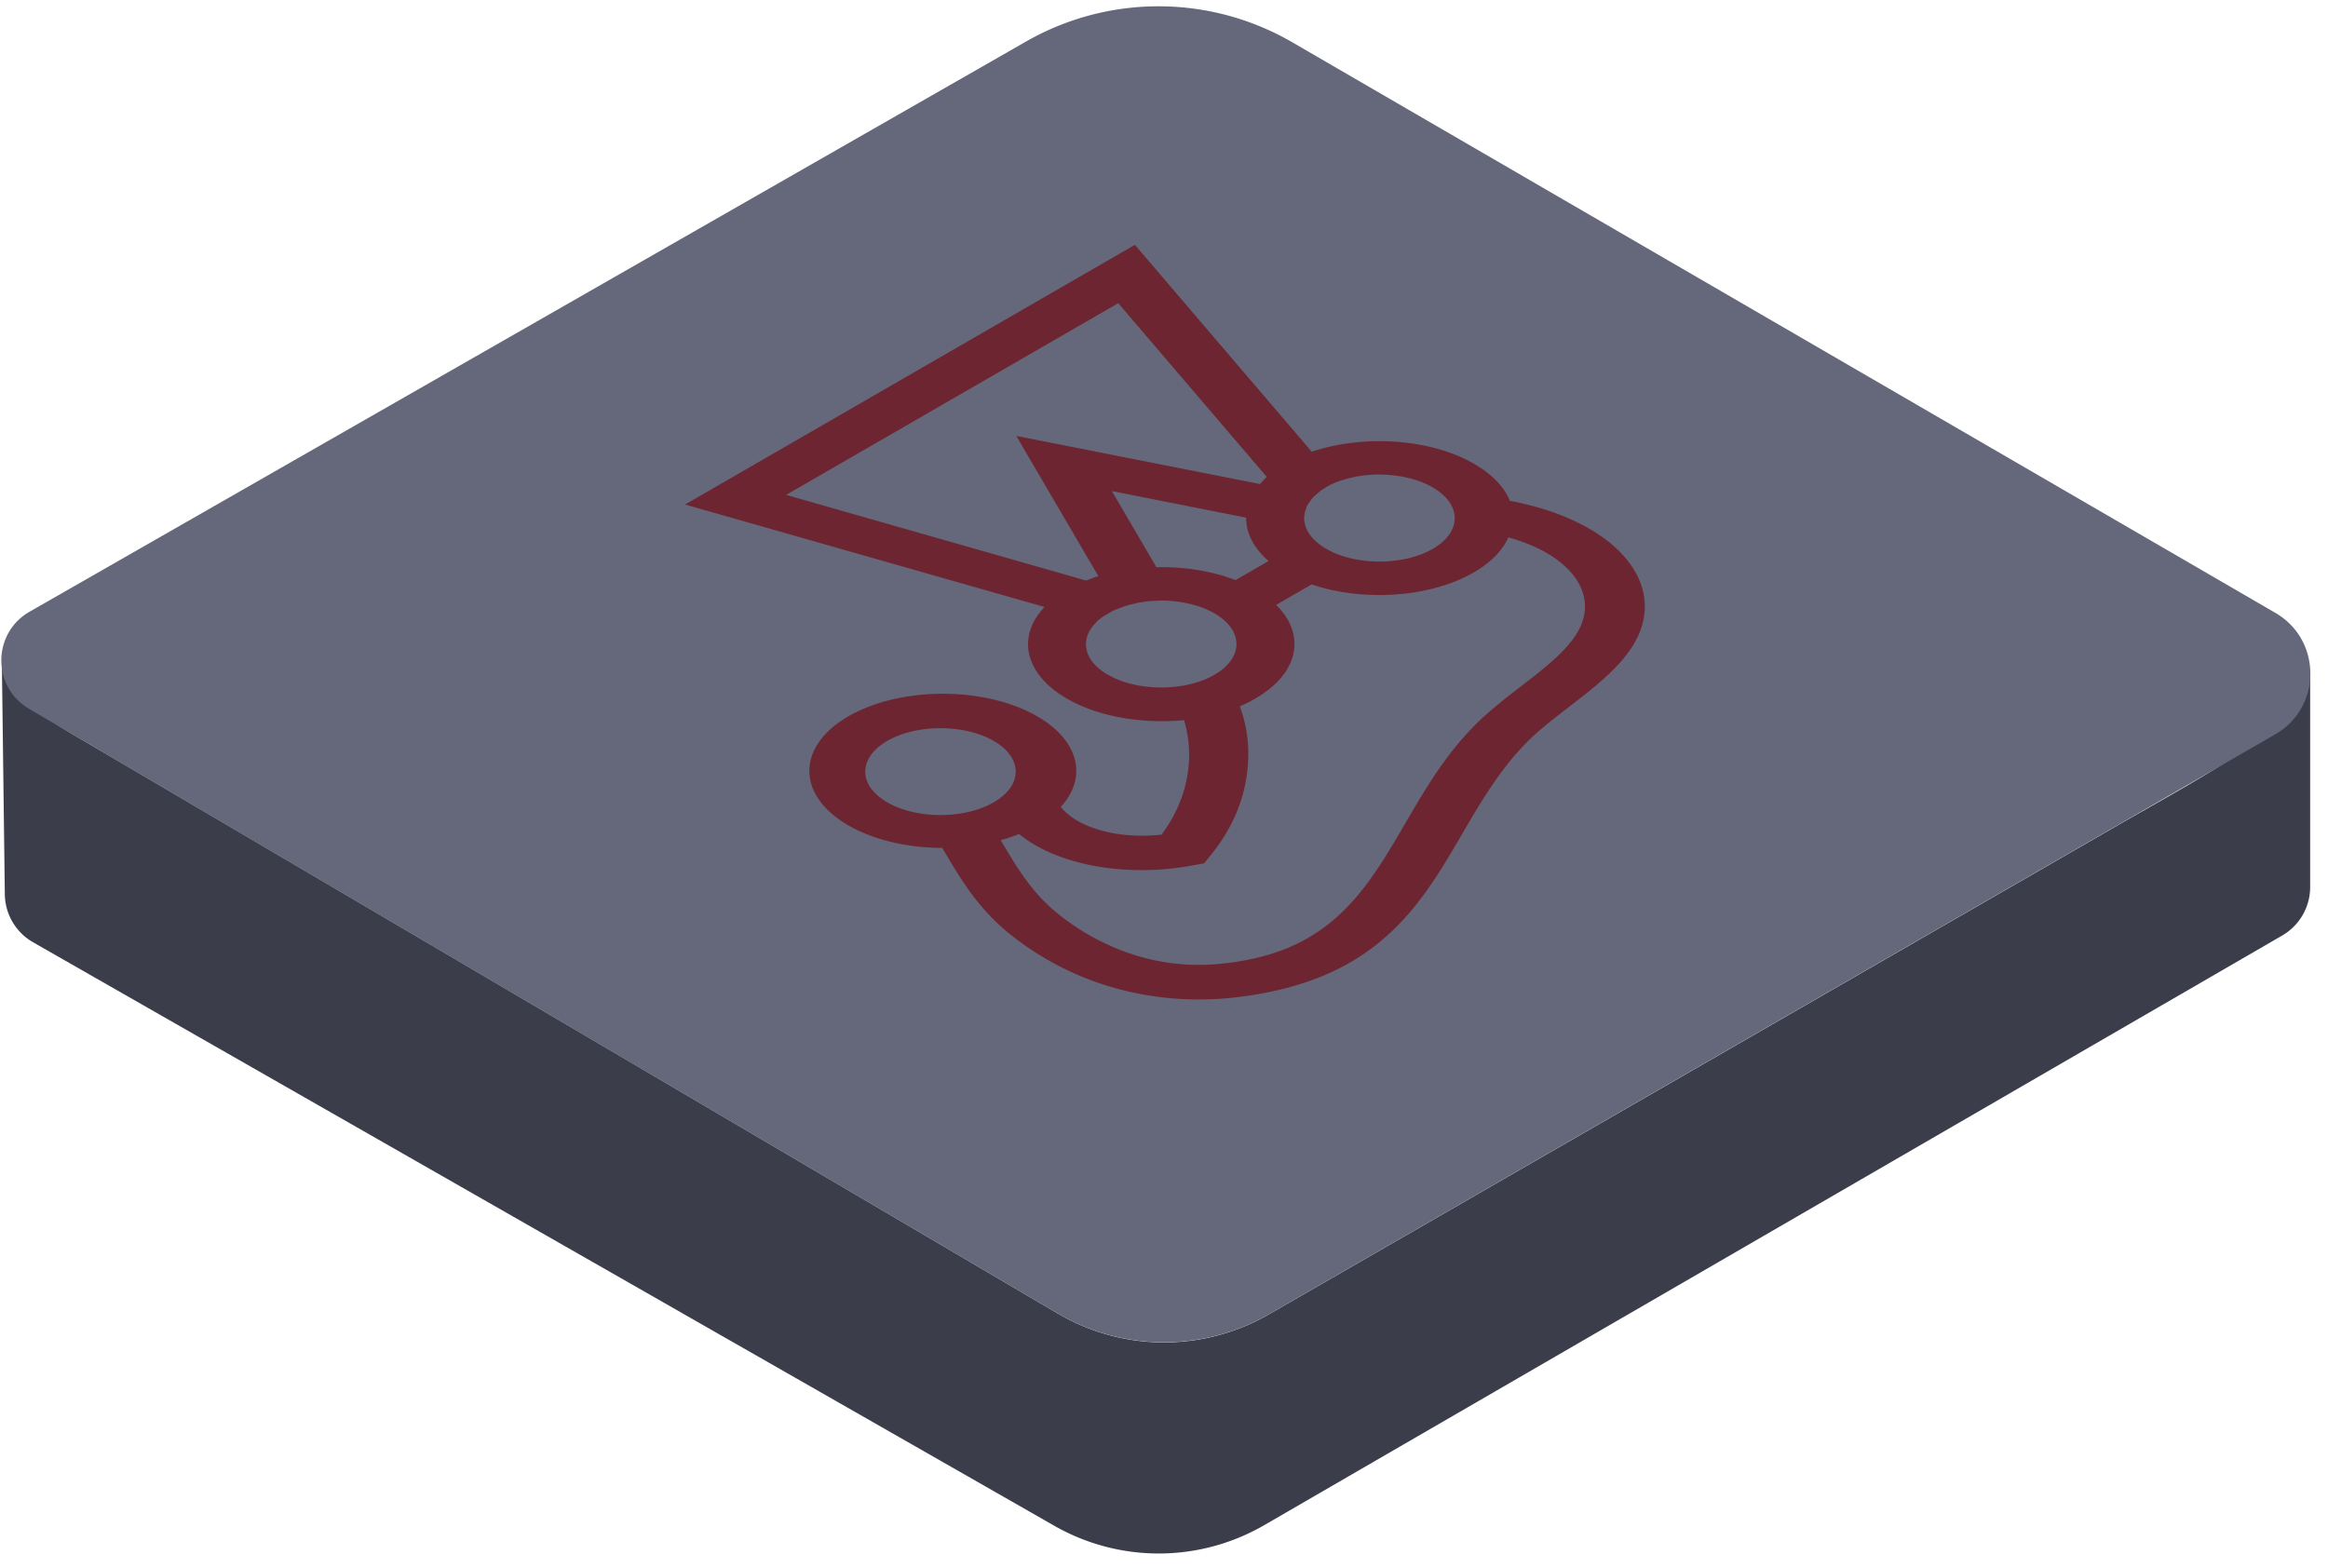
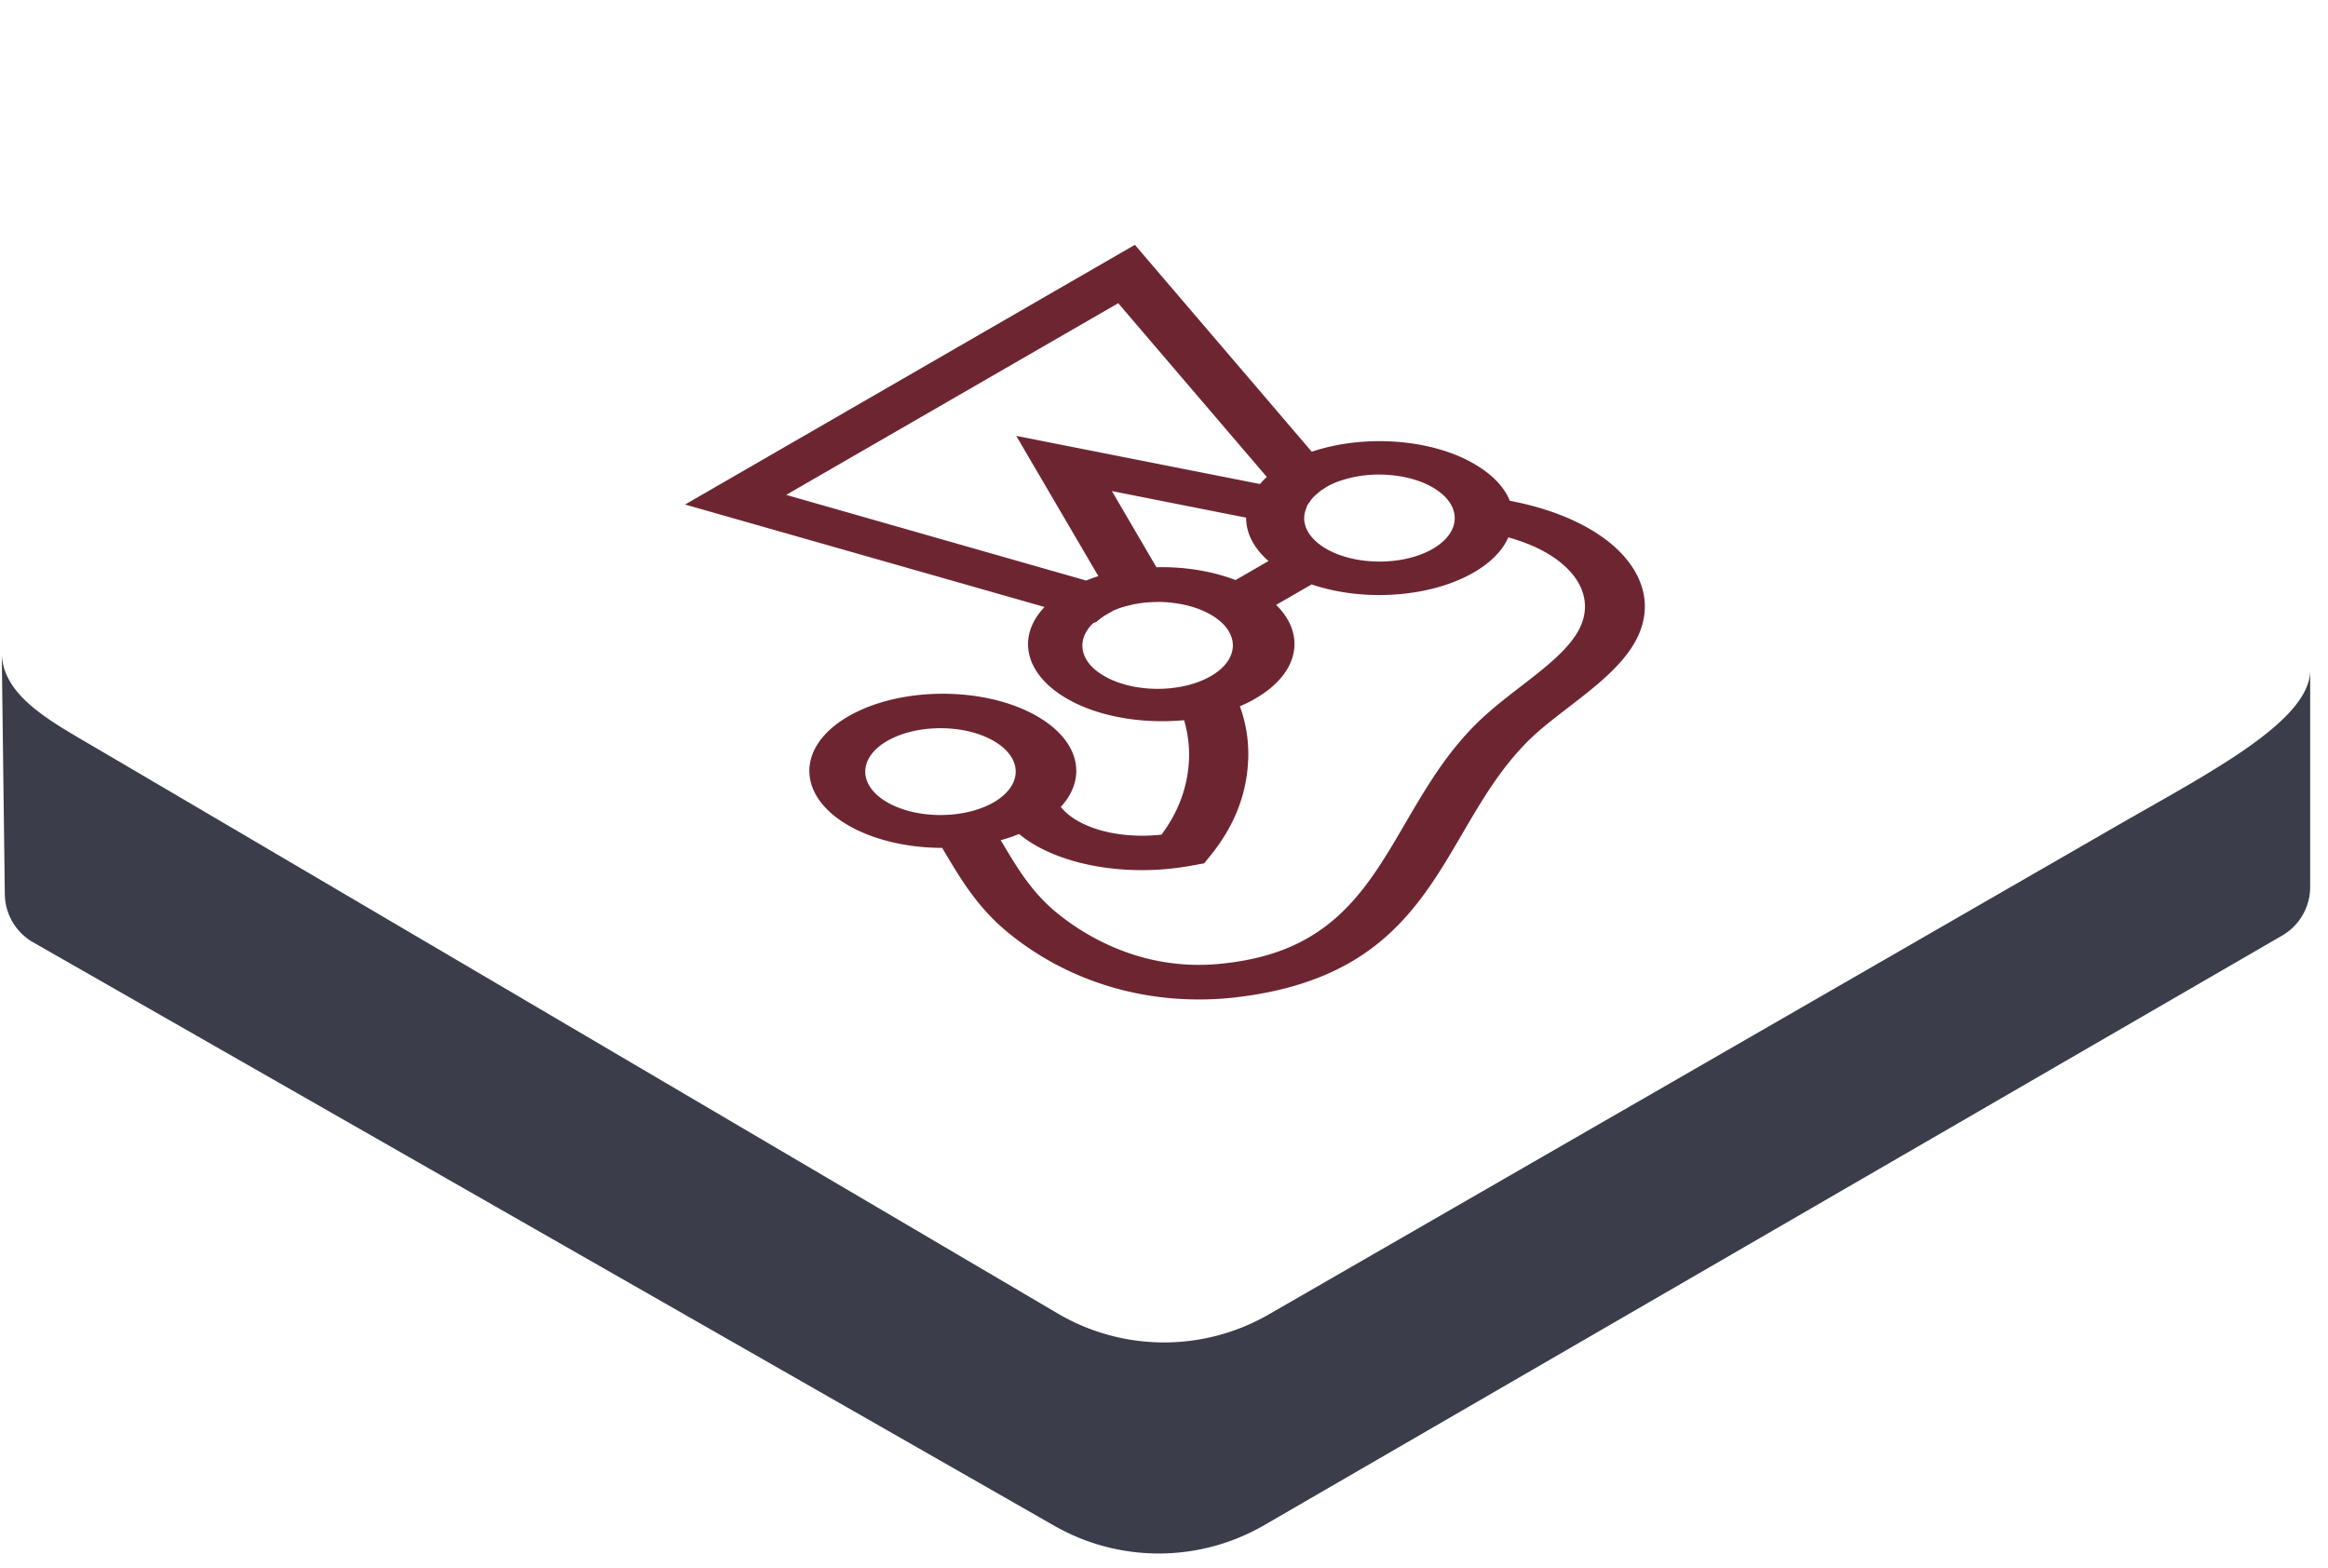
<svg xmlns="http://www.w3.org/2000/svg" fill="none" viewBox="0 0 95 64">
  <path fill="#3B3D4A" d="M94.272 36.2v-8.845c0 2.099-4.247 4.247-7.97 6.394C83.393 35.427 61.3 48.156 51.79 53.635a8.559 8.559 0 0 1-8.627-.03c-10.78-6.342-38.23-22.488-39.609-23.292-1.717-1.002-3.462-2.02-3.483-3.674l.126 9.857a2.29 2.29 0 0 0 1.154 1.96l41.672 23.812a8.59 8.59 0 0 0 8.568-.025l41.538-24.062a2.288 2.288 0 0 0 1.143-1.98Z" />
-   <path fill="#65687B" d="M41.872 1.694a10.88 10.88 0 0 1 10.866.033l40.116 23.286c1.904 1.105 1.9 3.857-.008 4.957L51.79 53.634a8.59 8.59 0 0 1-8.643-.038L1.184 28.926c-1.516-.89-1.503-3.088.024-3.962l40.664-23.27Z" />
-   <path fill="#6D2631" d="M60.145 18.923c-1.791-1.034-4.53-1.193-6.615-.487l-7.218-8.444L27.956 20.59l14.67 4.182c-1.138 1.193-.836 2.73.921 3.745 1.293.746 3.089 1.032 4.772.875a4.93 4.93 0 0 1 .199 1.666c-.06 1.07-.43 2.08-1.12 3.004-1.732.194-3.411-.259-4.11-1.13 1.094-1.188.767-2.7-.964-3.7-2.127-1.228-5.581-1.223-7.7 0-2.129 1.23-2.128 3.228 0 4.456 1.014.585 2.39.914 3.824.915l.189.319c.612 1.019 1.3 2.173 2.563 3.19 2.515 2.03 5.754 2.954 9.096 2.606 1.883-.202 3.488-.681 4.807-1.443 2.265-1.307 3.428-3.292 4.547-5.211.801-1.368 1.62-2.785 2.833-3.944.449-.428.983-.836 1.542-1.268 1.137-.875 2.308-1.78 2.825-2.905.603-1.312.19-2.685-1.128-3.774-1.017-.836-2.473-1.427-4.11-1.736-.224-.557-.715-1.079-1.464-1.511l-.003-.003Zm-1.68.97c1.198.691 1.198 1.815 0 2.507-1.197.691-3.144.691-4.341 0-.388-.224-.655-.497-.793-.785a1.212 1.212 0 0 1-.102-.339.903.903 0 0 1 .017-.338v-.01c.018-.07.044-.145.07-.22 0 0 .008-.005 0-.01.016-.03.025-.065.042-.095.01-.005.008-.015.017-.02a1.01 1.01 0 0 1 .07-.1c.026-.034.051-.069.07-.099.008-.005.007-.015.016-.02.025-.025.043-.055.069-.08.009-.005.016-.02.025-.025l.095-.085.009-.005.103-.09c.01-.005.026-.015.025-.025.035-.02.06-.045.094-.065l.043-.025c.044-.025.077-.055.129-.085l.111-.064a.542.542 0 0 1 .104-.05l.017-.01c.078-.034.155-.07.241-.1a4.978 4.978 0 0 1 2.005-.277c.704.043 1.361.223 1.863.512l.002.003Zm-26.383.304 13.55-7.823 6.064 7.092c-.104.09-.19.189-.277.288l-9.948-1.965 3.351 5.725c-.172.05-.336.114-.5.178l-12.24-3.495Zm18.338 3.476c-.973-.373-2.11-.552-3.229-.523l-1.817-3.108 5.478 1.084c-.006.63.312 1.245.913 1.77l-1.345.777Zm-5.676 1.705.095-.084.026-.015c.025-.026.06-.046.086-.07l.034-.02c.035-.02.051-.04.086-.06l.336-.194c.034-.02.07-.03.095-.044a.125.125 0 0 1 .053-.02c.043-.014.07-.03.112-.045.009-.005.017-.01.043-.014l.147-.055a.848.848 0 0 1 .146-.044c.01-.006.027-.005.044-.015.035-.01.078-.025.12-.03.01-.005.027-.004.036-.01.051-.01.094-.024.146-.034l.01-.005a.935.935 0 0 1 .172-.03c.06-.015.12-.02.172-.03.01-.005.018 0 .026-.004.052-.01.104-.01.156-.02h.018c.181-.015.362-.02.543-.025h.018c.181.005.37.015.552.04.584.07 1.12.238 1.542.482 1.198.691 1.198 1.815 0 2.506-1.197.692-3.144.692-4.342 0-1.017-.576-1.171-1.471-.465-2.157l-.007-.003Zm-8.536 4.86c1.197-.692 3.144-.692 4.341 0 1.198.69 1.198 1.815 0 2.506-1.197.691-3.144.691-4.341 0-1.198-.691-1.198-1.816 0-2.507Zm27.504-7.257c.912.746 1.197 1.696.775 2.606-.397.855-1.378 1.621-2.42 2.422-.568.438-1.163.9-1.671 1.382-1.352 1.289-2.214 2.78-3.058 4.223-1.076 1.845-2.093 3.585-3.962 4.664-.974.563-2.12.906-3.523 1.05-3.204.338-5.565-1.134-6.684-2.04-1.05-.845-1.654-1.86-2.23-2.829-.035-.06-.07-.11-.104-.169a6.17 6.17 0 0 0 .75-.254c1.5 1.243 4.316 1.795 7.055 1.288l.5-.09.223-.278c.973-1.179 1.499-2.486 1.568-3.87a5.61 5.61 0 0 0-.336-2.262 5.06 5.06 0 0 0 .638-.319c1.792-1.034 2.067-2.615.844-3.819l1.447-.835c2.093.711 4.824.547 6.615-.488.686-.395 1.174-.89 1.413-1.432.875.246 1.61.592 2.162 1.05h-.002Z" />
+   <path fill="#6D2631" d="M60.145 18.923c-1.791-1.034-4.53-1.193-6.615-.487l-7.218-8.444L27.956 20.59l14.67 4.182c-1.138 1.193-.836 2.73.921 3.745 1.293.746 3.089 1.032 4.772.875a4.93 4.93 0 0 1 .199 1.666c-.06 1.07-.43 2.08-1.12 3.004-1.732.194-3.411-.259-4.11-1.13 1.094-1.188.767-2.7-.964-3.7-2.127-1.228-5.581-1.223-7.7 0-2.129 1.23-2.128 3.228 0 4.456 1.014.585 2.39.914 3.824.915l.189.319c.612 1.019 1.3 2.173 2.563 3.19 2.515 2.03 5.754 2.954 9.096 2.606 1.883-.202 3.488-.681 4.807-1.443 2.265-1.307 3.428-3.292 4.547-5.211.801-1.368 1.62-2.785 2.833-3.944.449-.428.983-.836 1.542-1.268 1.137-.875 2.308-1.78 2.825-2.905.603-1.312.19-2.685-1.128-3.774-1.017-.836-2.473-1.427-4.11-1.736-.224-.557-.715-1.079-1.464-1.511l-.003-.003Zm-1.68.97c1.198.691 1.198 1.815 0 2.507-1.197.691-3.144.691-4.341 0-.388-.224-.655-.497-.793-.785a1.212 1.212 0 0 1-.102-.339.903.903 0 0 1 .017-.338v-.01c.018-.07.044-.145.07-.22 0 0 .008-.005 0-.01.016-.03.025-.065.042-.095.01-.005.008-.015.017-.02a1.01 1.01 0 0 1 .07-.1c.026-.034.051-.069.07-.099.008-.005.007-.015.016-.02.025-.025.043-.055.069-.08.009-.005.016-.02.025-.025l.095-.085.009-.005.103-.09c.01-.005.026-.015.025-.025.035-.02.06-.045.094-.065l.043-.025c.044-.025.077-.055.129-.085l.111-.064a.542.542 0 0 1 .104-.05l.017-.01c.078-.034.155-.07.241-.1a4.978 4.978 0 0 1 2.005-.277c.704.043 1.361.223 1.863.512l.002.003Zm-26.383.304 13.55-7.823 6.064 7.092c-.104.09-.19.189-.277.288l-9.948-1.965 3.351 5.725c-.172.05-.336.114-.5.178l-12.24-3.495Zm18.338 3.476c-.973-.373-2.11-.552-3.229-.523l-1.817-3.108 5.478 1.084c-.006.63.312 1.245.913 1.77l-1.345.777Zm-5.676 1.705.095-.084.026-.015c.025-.026.06-.046.086-.07l.034-.02c.035-.02.051-.04.086-.06l.336-.194c.034-.02.07-.03.095-.044a.125.125 0 0 1 .053-.02c.043-.014.07-.03.112-.045.009-.005.017-.01.043-.014a.848.848 0 0 1 .146-.044c.01-.006.027-.005.044-.015.035-.01.078-.025.12-.03.01-.005.027-.004.036-.01.051-.01.094-.024.146-.034l.01-.005a.935.935 0 0 1 .172-.03c.06-.015.12-.02.172-.03.01-.005.018 0 .026-.004.052-.01.104-.01.156-.02h.018c.181-.015.362-.02.543-.025h.018c.181.005.37.015.552.04.584.07 1.12.238 1.542.482 1.198.691 1.198 1.815 0 2.506-1.197.692-3.144.692-4.342 0-1.017-.576-1.171-1.471-.465-2.157l-.007-.003Zm-8.536 4.86c1.197-.692 3.144-.692 4.341 0 1.198.69 1.198 1.815 0 2.506-1.197.691-3.144.691-4.341 0-1.198-.691-1.198-1.816 0-2.507Zm27.504-7.257c.912.746 1.197 1.696.775 2.606-.397.855-1.378 1.621-2.42 2.422-.568.438-1.163.9-1.671 1.382-1.352 1.289-2.214 2.78-3.058 4.223-1.076 1.845-2.093 3.585-3.962 4.664-.974.563-2.12.906-3.523 1.05-3.204.338-5.565-1.134-6.684-2.04-1.05-.845-1.654-1.86-2.23-2.829-.035-.06-.07-.11-.104-.169a6.17 6.17 0 0 0 .75-.254c1.5 1.243 4.316 1.795 7.055 1.288l.5-.09.223-.278c.973-1.179 1.499-2.486 1.568-3.87a5.61 5.61 0 0 0-.336-2.262 5.06 5.06 0 0 0 .638-.319c1.792-1.034 2.067-2.615.844-3.819l1.447-.835c2.093.711 4.824.547 6.615-.488.686-.395 1.174-.89 1.413-1.432.875.246 1.61.592 2.162 1.05h-.002Z" />
</svg>